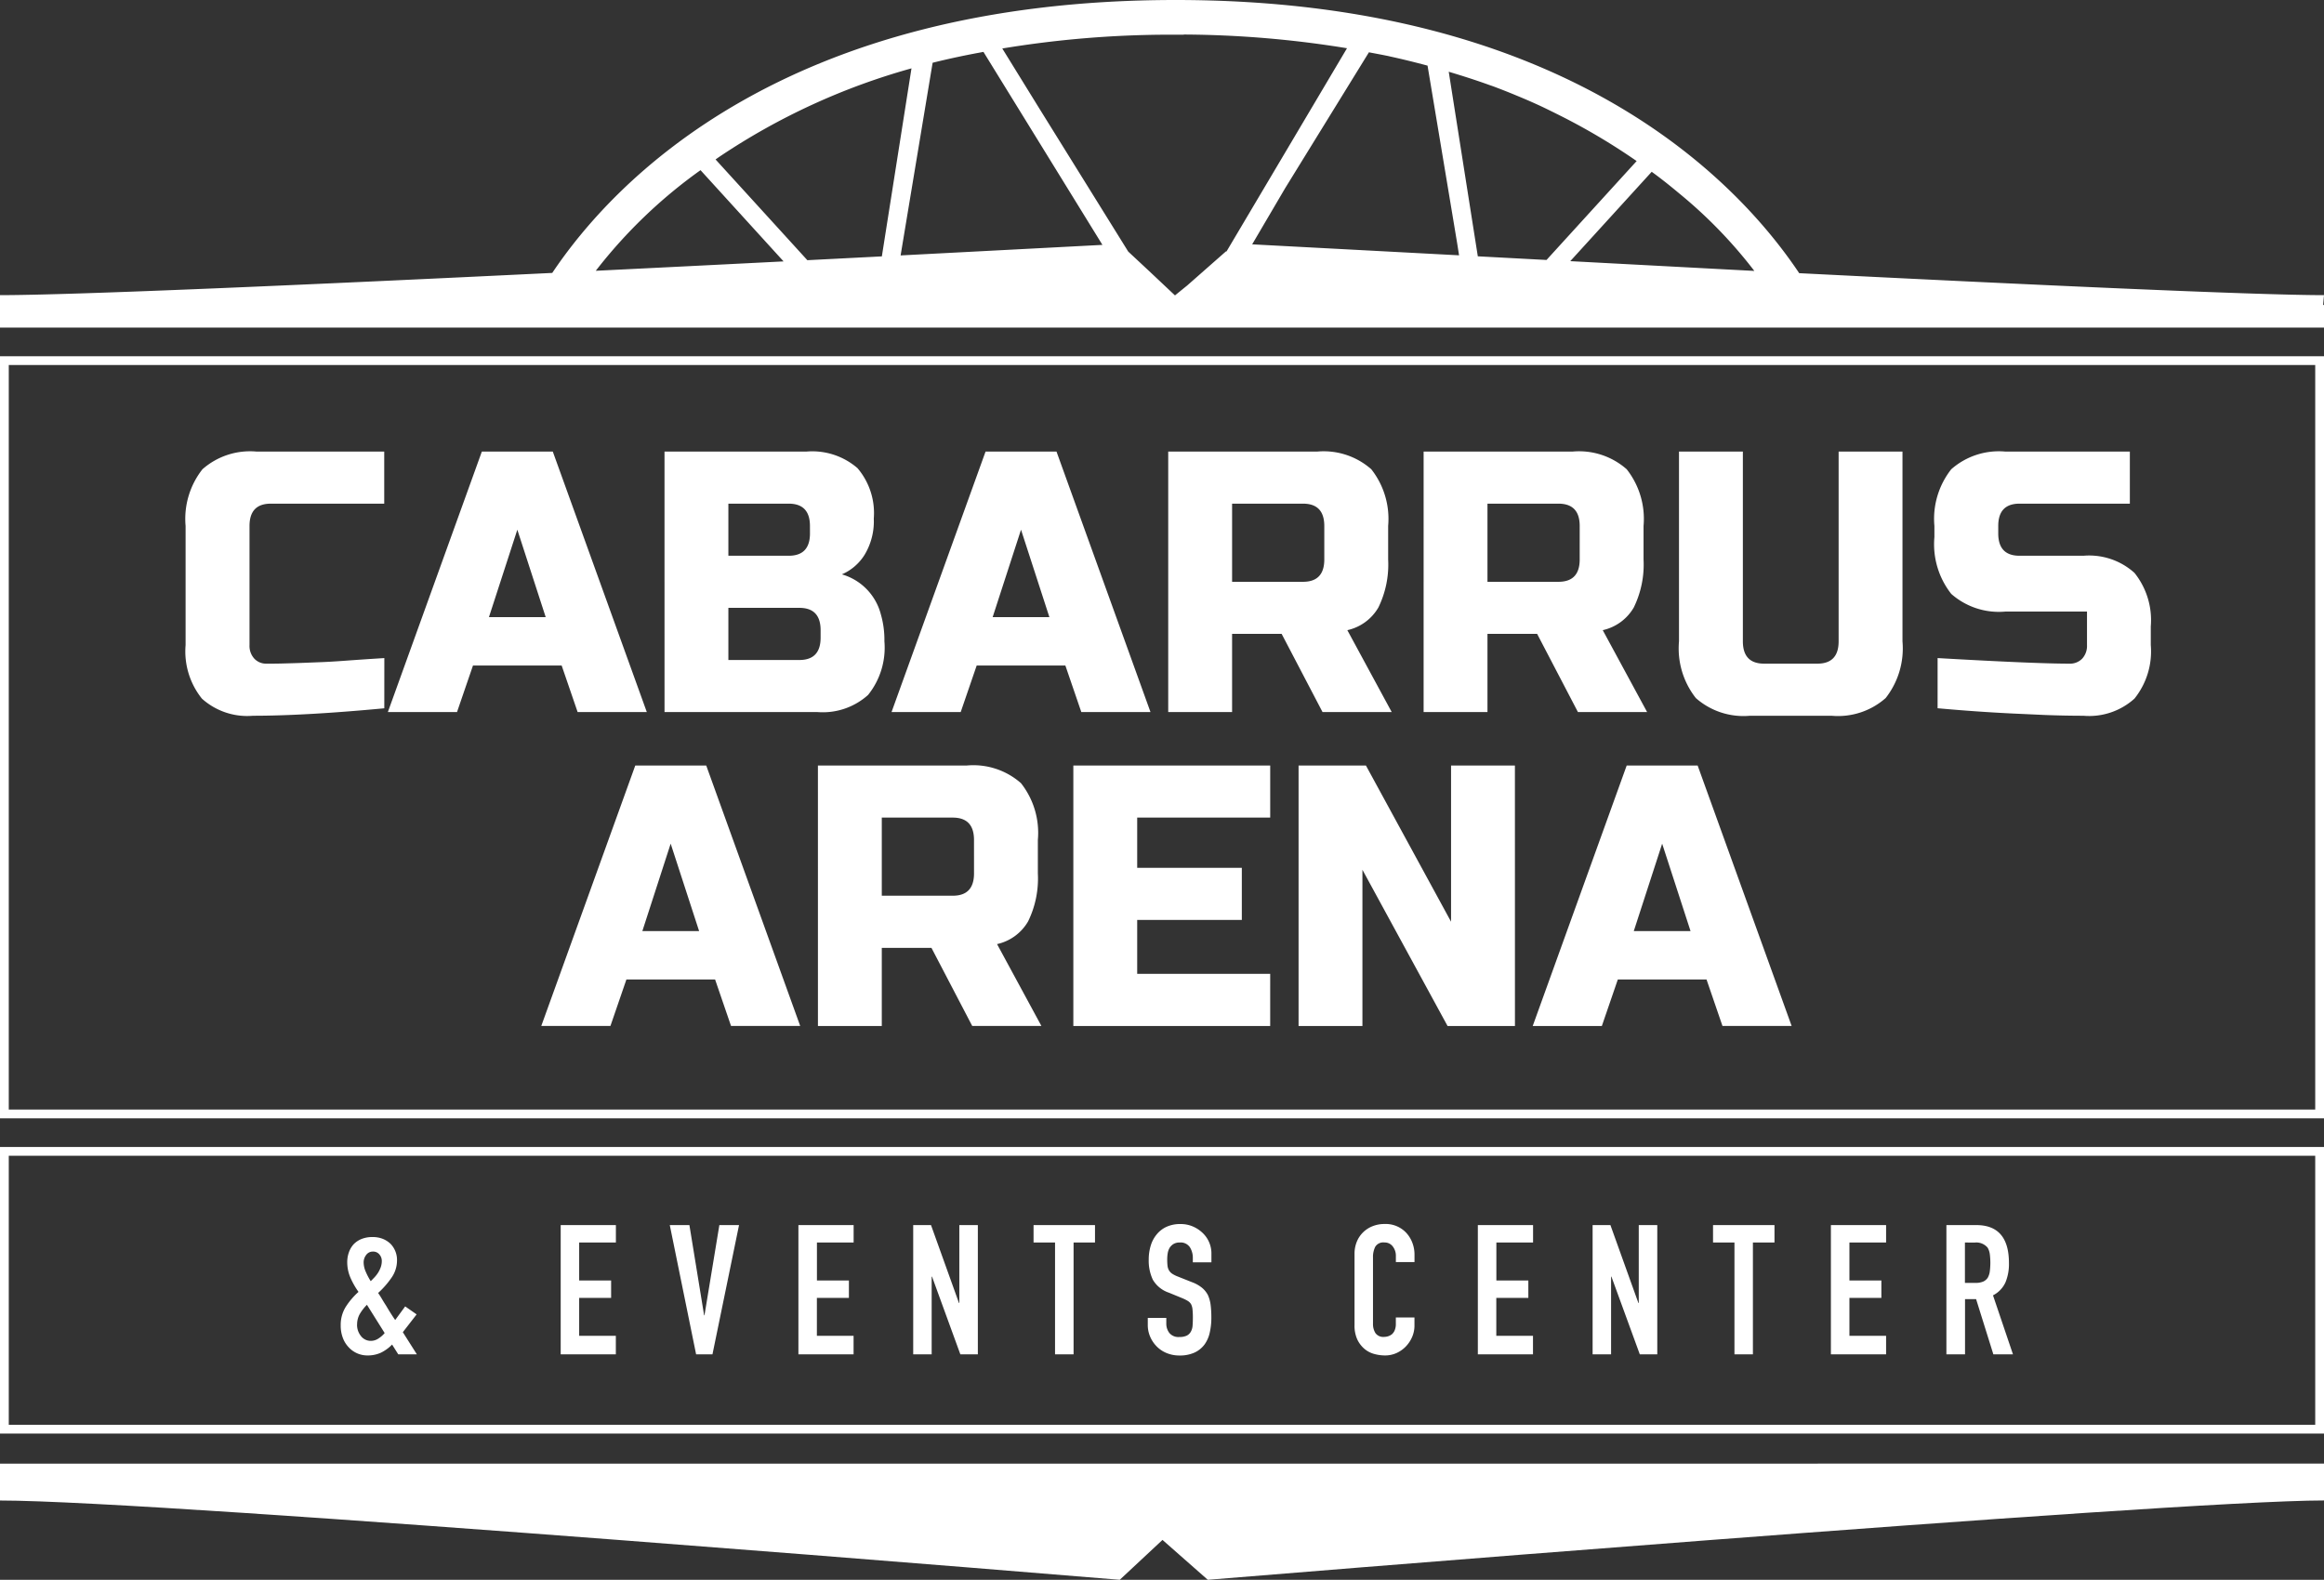
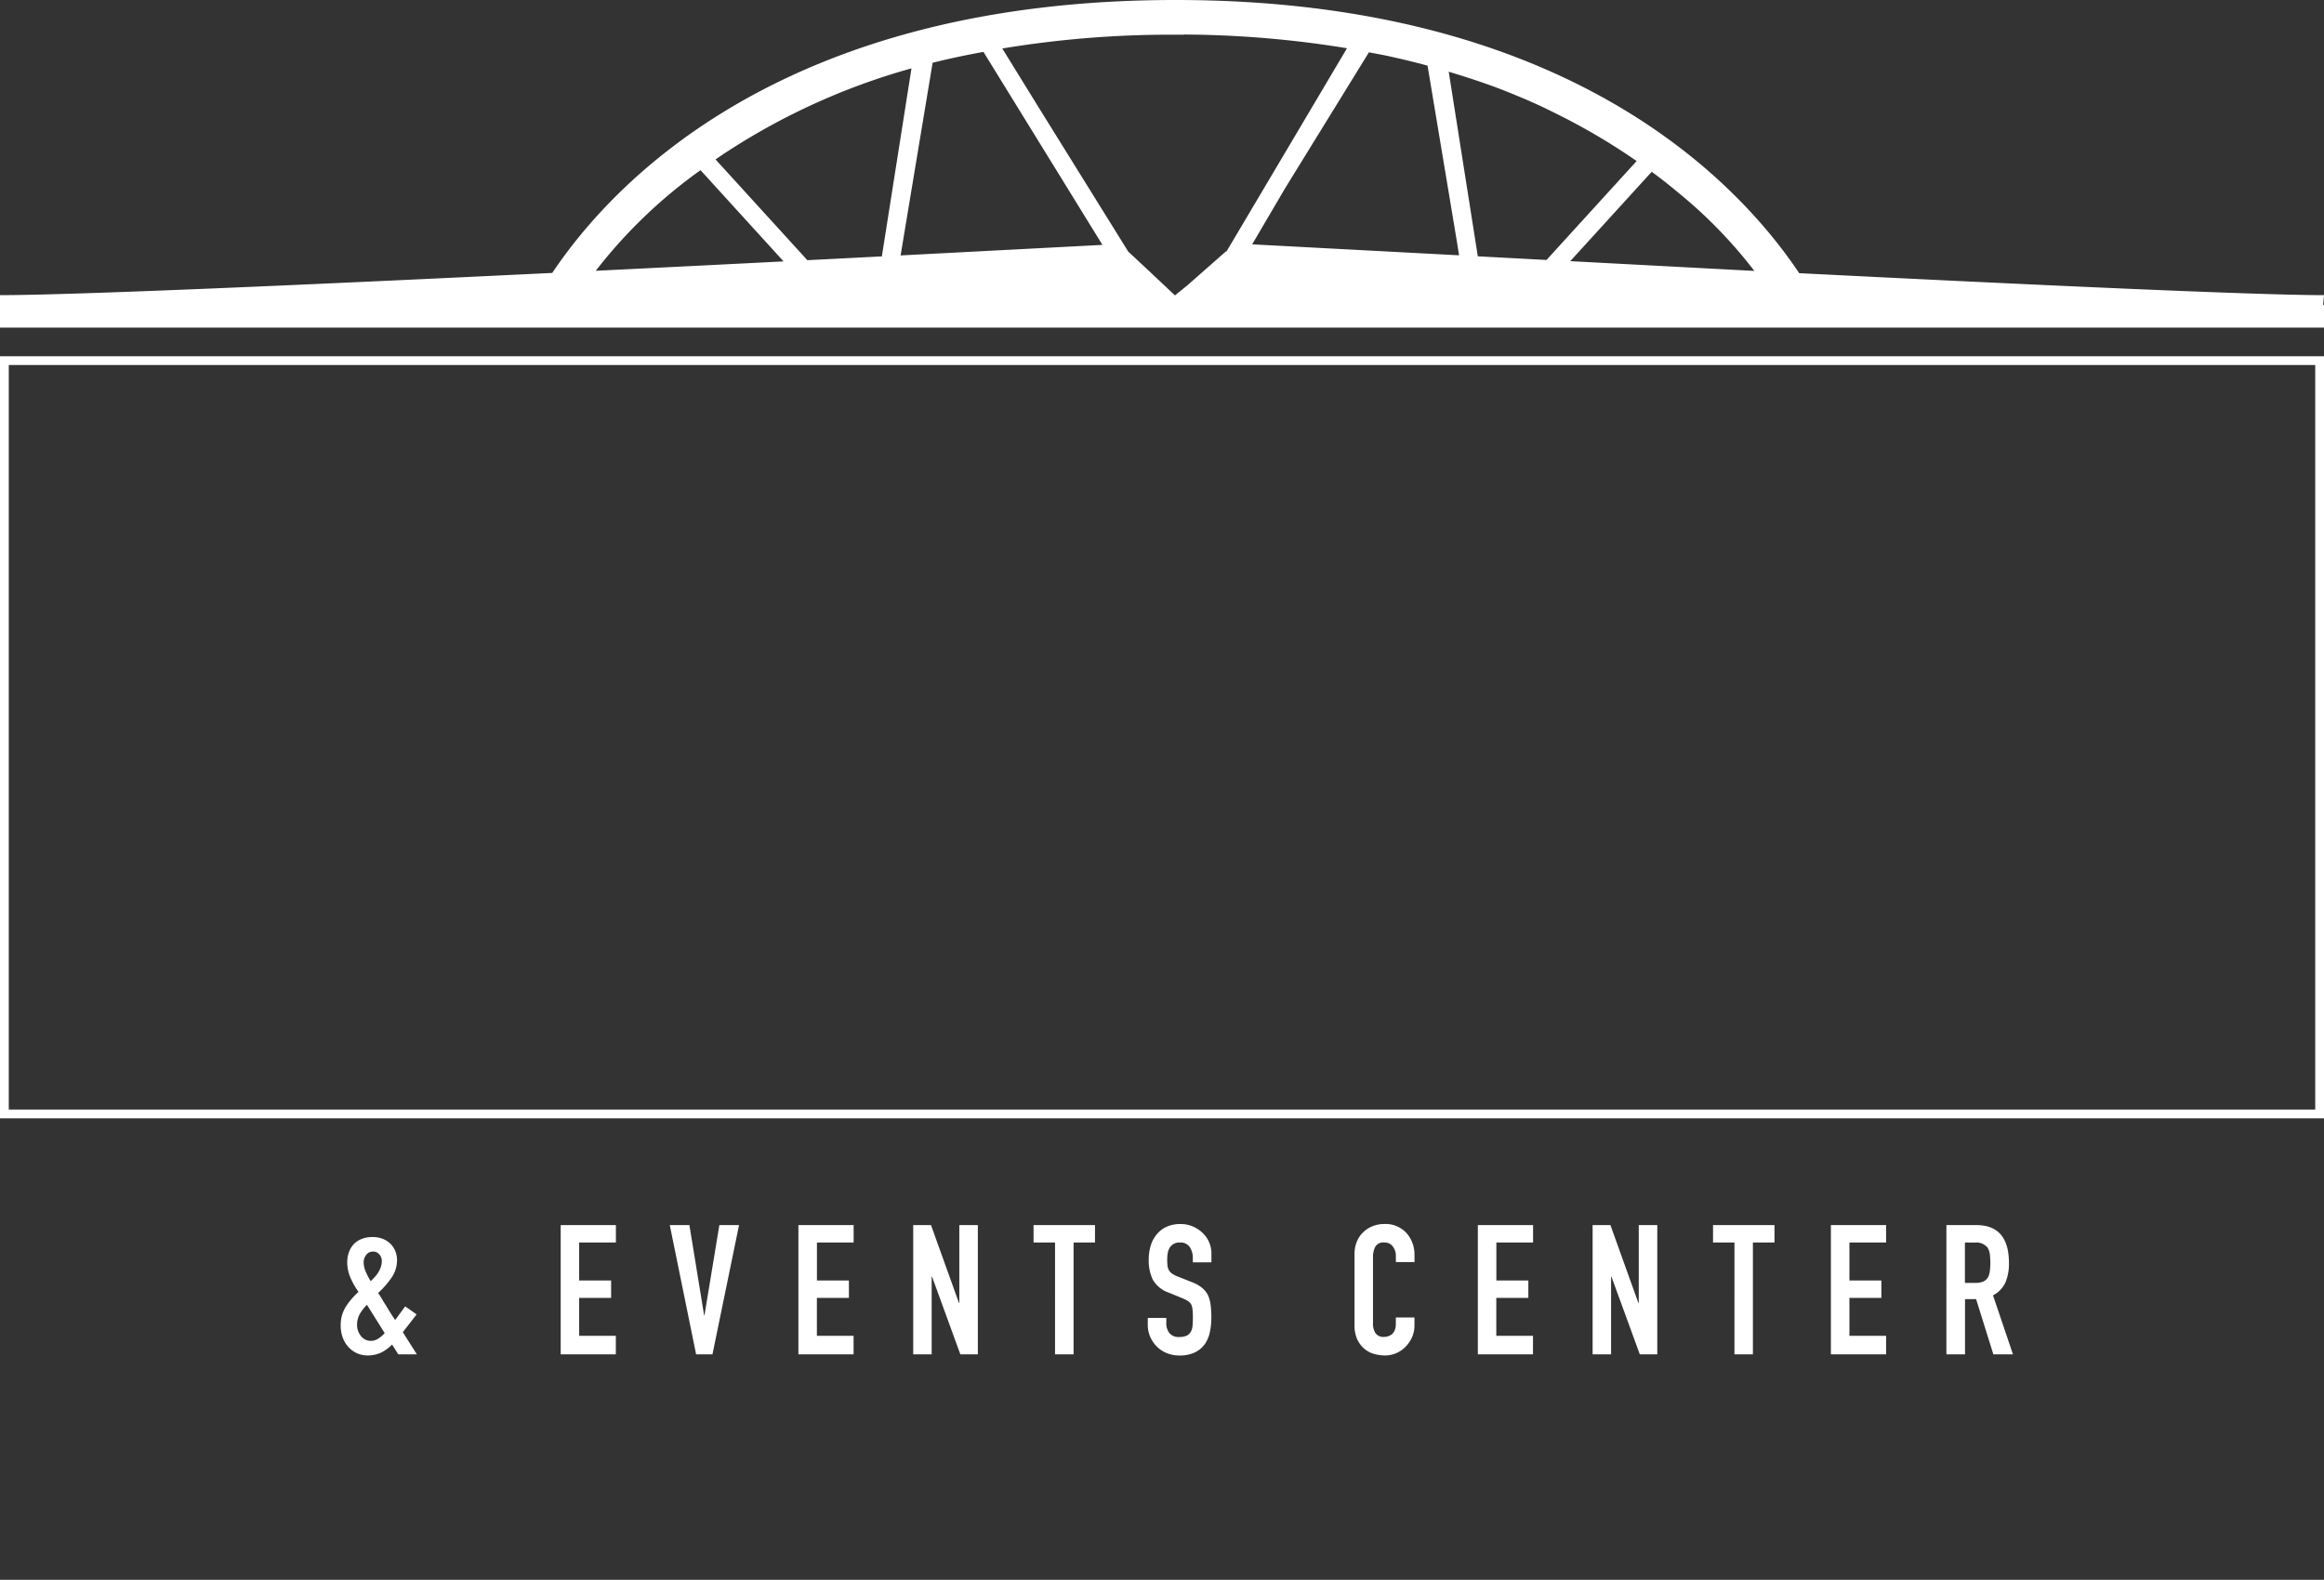
<svg xmlns="http://www.w3.org/2000/svg" width="132.37" height="90" viewBox="0 0 132.37 90">
  <rect x="0" y="0" width="132.37" height="90" fill="#333333" stroke="none" />
  <g id="asm-cabarrus-logo-header" transform="translate(-2752 1256)">
-     <path id="bottom" d="M132.37,83.38v2.1C123.679,85.483,68.793,90,68.793,90l-2.58-2.272L63.778,90S9.292,85.483,0,85.483v-2.1Z" transform="translate(2752 -1256)" fill="#fff" />
-     <path id="ec_stroke" data-name="ec stroke" d="M131.87,81.169H.5V65.843H131.87Zm.5-15.826H0V81.669H132.37Z" transform="translate(2752 -1256)" fill="#fff" />
    <path id="eventscenter" d="M22.685,77.157l-.352-.559a2.279,2.279,0,0,1-.641.466,1.794,1.794,0,0,1-.766.155,1.444,1.444,0,0,1-1.075-.476,1.554,1.554,0,0,1-.326-.532,1.953,1.953,0,0,1-.119-.7,1.934,1.934,0,0,1,.29-1.065,4.119,4.119,0,0,1,.724-.848,4.429,4.429,0,0,1-.461-.812,2.207,2.207,0,0,1-.181-.885,1.651,1.651,0,0,1,.093-.553,1.366,1.366,0,0,1,.269-.461,1.3,1.3,0,0,1,.445-.3,1.627,1.627,0,0,1,.631-.113,1.545,1.545,0,0,1,.6.108,1.369,1.369,0,0,1,.435.285,1.319,1.319,0,0,1,.362.941,1.717,1.717,0,0,1-.321.993,4.969,4.969,0,0,1-.755.859c.069.1.139.207.212.331s.153.255.243.393q.258.444.517.817l.569-.776.652.455-.786,1.014.8,1.262Zm-2.348-1.7a1.012,1.012,0,0,0,.222.657.7.7,0,0,0,.564.274.788.788,0,0,0,.455-.15,1.5,1.5,0,0,0,.331-.295L20.9,74.333a2.587,2.587,0,0,0-.4.512,1.2,1.2,0,0,0-.16.616m.372-3.538a1.338,1.338,0,0,0,.114.512,3.634,3.634,0,0,0,.29.553c.062-.062.131-.132.207-.212a1.829,1.829,0,0,0,.207-.264,1.648,1.648,0,0,0,.155-.315,1.075,1.075,0,0,0,.062-.367.56.56,0,0,0-.135-.362.452.452,0,0,0-.372-.166.459.459,0,0,0-.383.191.693.693,0,0,0-.145.43m11.224,5.234V69.792h3.144v.993H32.988v2.162h1.82v.993h-1.82V76.1h2.089v1.055Zm10.158-7.365L40.58,77.157h-.931l-1.5-7.365h1.118l.838,5.141h.02l.848-5.141Zm3.382,7.365V69.792h3.145v.993h-2.09v2.162h1.821v.993H46.528V76.1h2.09v1.055Zm6.538,0V69.792h1.014l1.593,4.438h.02V69.792h1.055v7.365H54.7L53.087,72.73h-.021v4.427Zm8.079,0V70.785H58.869v-.993h3.5v.993h-1.22v6.372ZM69,71.913H67.941v-.238a1.124,1.124,0,0,0-.171-.626.631.631,0,0,0-.574-.264.667.667,0,0,0-.352.083.694.694,0,0,0-.217.207.877.877,0,0,0-.114.305,2.053,2.053,0,0,0-.031.357,3.309,3.309,0,0,0,.016.362.683.683,0,0,0,.077.258.583.583,0,0,0,.181.2,1.656,1.656,0,0,0,.326.165l.807.321a2.011,2.011,0,0,1,.569.316,1.359,1.359,0,0,1,.341.418,1.976,1.976,0,0,1,.156.564,5.7,5.7,0,0,1,.041.719,3.8,3.8,0,0,1-.093.864,1.81,1.81,0,0,1-.3.677,1.494,1.494,0,0,1-.569.456,2.016,2.016,0,0,1-.859.165,1.885,1.885,0,0,1-.713-.134,1.689,1.689,0,0,1-.569-.373,1.8,1.8,0,0,1-.378-.553,1.682,1.682,0,0,1-.14-.688v-.393H66.43v.331a.86.86,0,0,0,.171.522.663.663,0,0,0,.574.233.935.935,0,0,0,.419-.077.557.557,0,0,0,.233-.223.812.812,0,0,0,.1-.346c.011-.135.016-.285.016-.45a4.4,4.4,0,0,0-.021-.476.812.812,0,0,0-.083-.3.576.576,0,0,0-.191-.186,2.448,2.448,0,0,0-.316-.156l-.755-.31a1.67,1.67,0,0,1-.915-.74,2.542,2.542,0,0,1-.233-1.153,2.668,2.668,0,0,1,.114-.786,1.8,1.8,0,0,1,.341-.642,1.57,1.57,0,0,1,.553-.429,1.851,1.851,0,0,1,.8-.16,1.751,1.751,0,0,1,.72.145,1.855,1.855,0,0,1,.563.382A1.6,1.6,0,0,1,69,71.395Zm11.565,3.144v.455a1.629,1.629,0,0,1-.13.647,1.805,1.805,0,0,1-.356.543,1.723,1.723,0,0,1-.533.378,1.577,1.577,0,0,1-.657.139,2.326,2.326,0,0,1-.61-.083,1.443,1.443,0,0,1-.559-.289,1.615,1.615,0,0,1-.409-.533,1.9,1.9,0,0,1-.16-.833V71.426a1.809,1.809,0,0,1,.124-.672,1.584,1.584,0,0,1,.352-.538,1.634,1.634,0,0,1,.543-.357,1.83,1.83,0,0,1,.7-.129,1.6,1.6,0,0,1,1.211.486,1.731,1.731,0,0,1,.356.564,1.885,1.885,0,0,1,.13.708V71.9H79.506v-.351a.854.854,0,0,0-.176-.538.569.569,0,0,0-.476-.228.535.535,0,0,0-.522.243,1.293,1.293,0,0,0-.129.616v3.765a.976.976,0,0,0,.139.538.549.549,0,0,0,.5.217.766.766,0,0,0,.222-.036.666.666,0,0,0,.222-.119.625.625,0,0,0,.156-.228.926.926,0,0,0,.062-.362v-.362Zm3.61,2.1V69.792h3.145v.993h-2.09v2.162h1.821v.993H85.226V76.1h2.09v1.055Zm6.537,0V69.792h1.014l1.593,4.438h.021V69.792h1.055v7.365H93.4L91.784,72.73h-.02v4.427Zm8.079,0V70.785h-1.22v-.993h3.5v.993H99.842v6.372Zm5.493,0V69.792h3.144v.993h-2.089v2.162h1.82v.993h-1.82V76.1h2.089v1.055Zm6.579,0V69.792h1.7q1.863,0,1.862,2.162a2.72,2.72,0,0,1-.2,1.107,1.56,1.56,0,0,1-.708.734l1.138,3.362h-1.117l-.983-3.145h-.631v3.145Zm1.055-6.372v2.3h.6a1.062,1.062,0,0,0,.445-.077.6.6,0,0,0,.258-.223,1.015,1.015,0,0,0,.114-.356,3.912,3.912,0,0,0,0-.983.989.989,0,0,0-.124-.367.84.84,0,0,0-.745-.29Z" transform="translate(2752 -1256)" fill="#fff" />
    <path id="ca_stroke" data-name="ca stroke" d="M131.87,63.21H.5V20.794H131.87Zm.5-42.915H0V63.711H132.37Z" transform="translate(2752 -1256)" fill="#fff" />
-     <path id="cabarrusarena" d="M21.889,40.351q-4.506.424-7.475.425A3.858,3.858,0,0,1,11.5,39.8a4.3,4.3,0,0,1-.929-3.052V29.965a4.569,4.569,0,0,1,.96-3.232,4.1,4.1,0,0,1,3.081-1.007h7.273v2.967H15.424q-1.212,0-1.212,1.272v6.783a1.074,1.074,0,0,0,.273.774.918.918,0,0,0,.7.286c.283,0,.592,0,.929-.01s.687-.018,1.051-.032l1.1-.043q.555-.02,1.435-.085t2.191-.148Zm4.142.213H22.092l5.353-14.838h4.041L36.84,40.564H32.9l-.909-2.65H26.94Zm1.818-5.406h3.233l-1.616-4.981Zm10-9.432h8.082a3.936,3.936,0,0,1,2.909.943,3.944,3.944,0,0,1,.929,2.873,3.687,3.687,0,0,1-.525,2.066,2.86,2.86,0,0,1-1.293,1.113,3.207,3.207,0,0,1,2.223,2.289,5.231,5.231,0,0,1,.2,1.526,4.3,4.3,0,0,1-.929,3.053,3.854,3.854,0,0,1-2.909.975H37.85Zm8.284,4.239q0-1.272-1.212-1.272H41.487v2.968h3.435q1.212,0,1.212-1.272ZM46.74,35.9q0-1.272-1.212-1.271H41.487V37.6h4.041q1.212,0,1.212-1.272Zm7.98,4.664H50.781l5.354-14.838h4.041l5.353,14.838h-3.94l-.908-2.65H55.63Zm1.819-5.406h3.232l-1.616-4.981Zm10-9.432h8.486a4.1,4.1,0,0,1,3.081,1.007,4.569,4.569,0,0,1,.96,3.232v1.908a5.557,5.557,0,0,1-.556,2.734A2.722,2.722,0,0,1,76.742,35.9l2.526,4.664h-3.94L73,36.112H70.177v4.452H66.539Zm8.89,4.239q0-1.272-1.212-1.272h-4.04v4.452h4.04q1.212,0,1.212-1.272Zm5.657-4.239h8.486a4.1,4.1,0,0,1,3.081,1.007,4.569,4.569,0,0,1,.96,3.232v1.908a5.568,5.568,0,0,1-.556,2.734A2.727,2.727,0,0,1,91.289,35.9l2.526,4.664h-3.94l-2.323-4.452H84.723v4.452H81.086Zm8.89,4.239q0-1.272-1.212-1.272H84.723v4.452h4.041q1.212,0,1.212-1.272Zm14.748-4.239h3.637v10.81a4.577,4.577,0,0,1-.959,3.233,4.1,4.1,0,0,1-3.081,1.007H99.673a4.1,4.1,0,0,1-3.081-1.007,4.572,4.572,0,0,1-.96-3.233V25.726H99.27v10.81q0,1.272,1.212,1.272h3.03q1.213,0,1.212-1.272Zm5.637,11.764q5.535.318,7.5.318a.97.97,0,0,0,.737-.286,1.074,1.074,0,0,0,.273-.774V34.841H114.22a4.1,4.1,0,0,1-3.081-1.007,4.572,4.572,0,0,1-.96-3.233v-.636a4.569,4.569,0,0,1,.96-3.232,4.1,4.1,0,0,1,3.081-1.007h7.092v2.967h-6.283q-1.213,0-1.213,1.272v.424q0,1.272,1.213,1.272h3.636a3.854,3.854,0,0,1,2.909.975,4.3,4.3,0,0,1,.93,3.052v1.06a4.294,4.294,0,0,1-.93,3.052,3.854,3.854,0,0,1-2.909.976q-1.031,0-2.182-.043l-1.859-.085q-2.061-.1-4.263-.3ZM34.769,58.448H30.83L36.184,43.61h4.041l5.353,14.838h-3.94L40.73,55.8H35.679Zm1.818-5.405H39.82L38.2,48.062Zm10-9.433h8.486a4.1,4.1,0,0,1,3.081,1.008,4.569,4.569,0,0,1,.96,3.232v1.908a5.56,5.56,0,0,1-.556,2.734,2.725,2.725,0,0,1-1.768,1.293l2.526,4.663h-3.94L53.054,54H50.225v4.451H46.588Zm8.89,4.24q0-1.272-1.212-1.272H50.225v4.451h4.041q1.212,0,1.212-1.271Zm16.87,10.6H61.135V43.61H72.348v2.968H64.772V49.44h5.96v2.967h-5.96V55.48h7.576Zm13.941,0H82.45l-4.849-8.9v8.9H73.964V43.61H77.8l4.849,8.9v-8.9h3.637Zm4.95,0H87.3L92.653,43.61h4.041l5.354,14.838h-3.94L97.2,55.8H92.148Zm1.818-5.405H96.29l-1.617-4.981Z" transform="translate(2752 -1256)" fill="#fff" />
    <path id="top" d="M132.37,17.376h0v1.286H0V16.814c4.244,0,17.884-.607,31.455-1.266C34.983,10.283,44.716,0,66.961,0c22.266,0,32,10.3,35.518,15.563,13,.654,25.954,1.251,29.891,1.251l-.05.559ZM94.079,9.785l-4.64,5.093,10.484.556a26.609,26.609,0,0,0-4.282-4.418c-.47-.393-.974-.8-1.523-1.2l-.039-.028m-11.562-5.7,1.1,6.985.226,1.435.33,2.094,3.913.208.69-.758,4.444-4.877a36.011,36.011,0,0,0-4.164-2.491q-.591-.3-1.215-.6l-.018-.008q-.427-.2-.872-.392c-.219-.095-.445-.188-.67-.281q-.54-.224-1.1-.435c-.093-.035-.185-.07-.279-.1-.793-.288-1.589-.543-2.385-.781m-4.551-1.1L73.2,10.72l-1.879,3.2,11.784.625L83,13.876l-.236-1.419L81.31,3.739c-.714-.191-1.428-.368-2.137-.522L79.107,3.2c-.307-.064-.621-.123-.935-.182l-.206-.04M57.085,2.757,59.148,6.1l5.113,8.232,1.205,1.124h0l1.458,1.373.5-.406.2-.162.236-.208,1.962-1.727h.035l.047-.075L76.722,2.748a59.227,59.227,0,0,0-9.294-.781v.009c-.188,0-.393,0-.628,0-.113,0-.206,0-.306,0v0a58.713,58.713,0,0,0-9.409.787M53.116,3.6,51.584,12.82l-.234,1.409-.053.322c5.525-.286,9.764-.51,11.495-.6L56.015,2.956l-.183.035q-1.4.257-2.711.584ZM40.757,9.084l4.47,4.906.758.833,4.244-.217.272-1.729.225-1.424,1.185-7.524.006-.035A37.751,37.751,0,0,0,41.006,8.91l-.077.053c-.06.04-.113.081-.172.121m-6.832,6.343c3.68-.181,7.312-.363,10.706-.535L39.9,9.694l0,0a28.336,28.336,0,0,0-5.968,5.735" transform="translate(2752 -1256)" fill="#fff" />
  </g>
</svg>